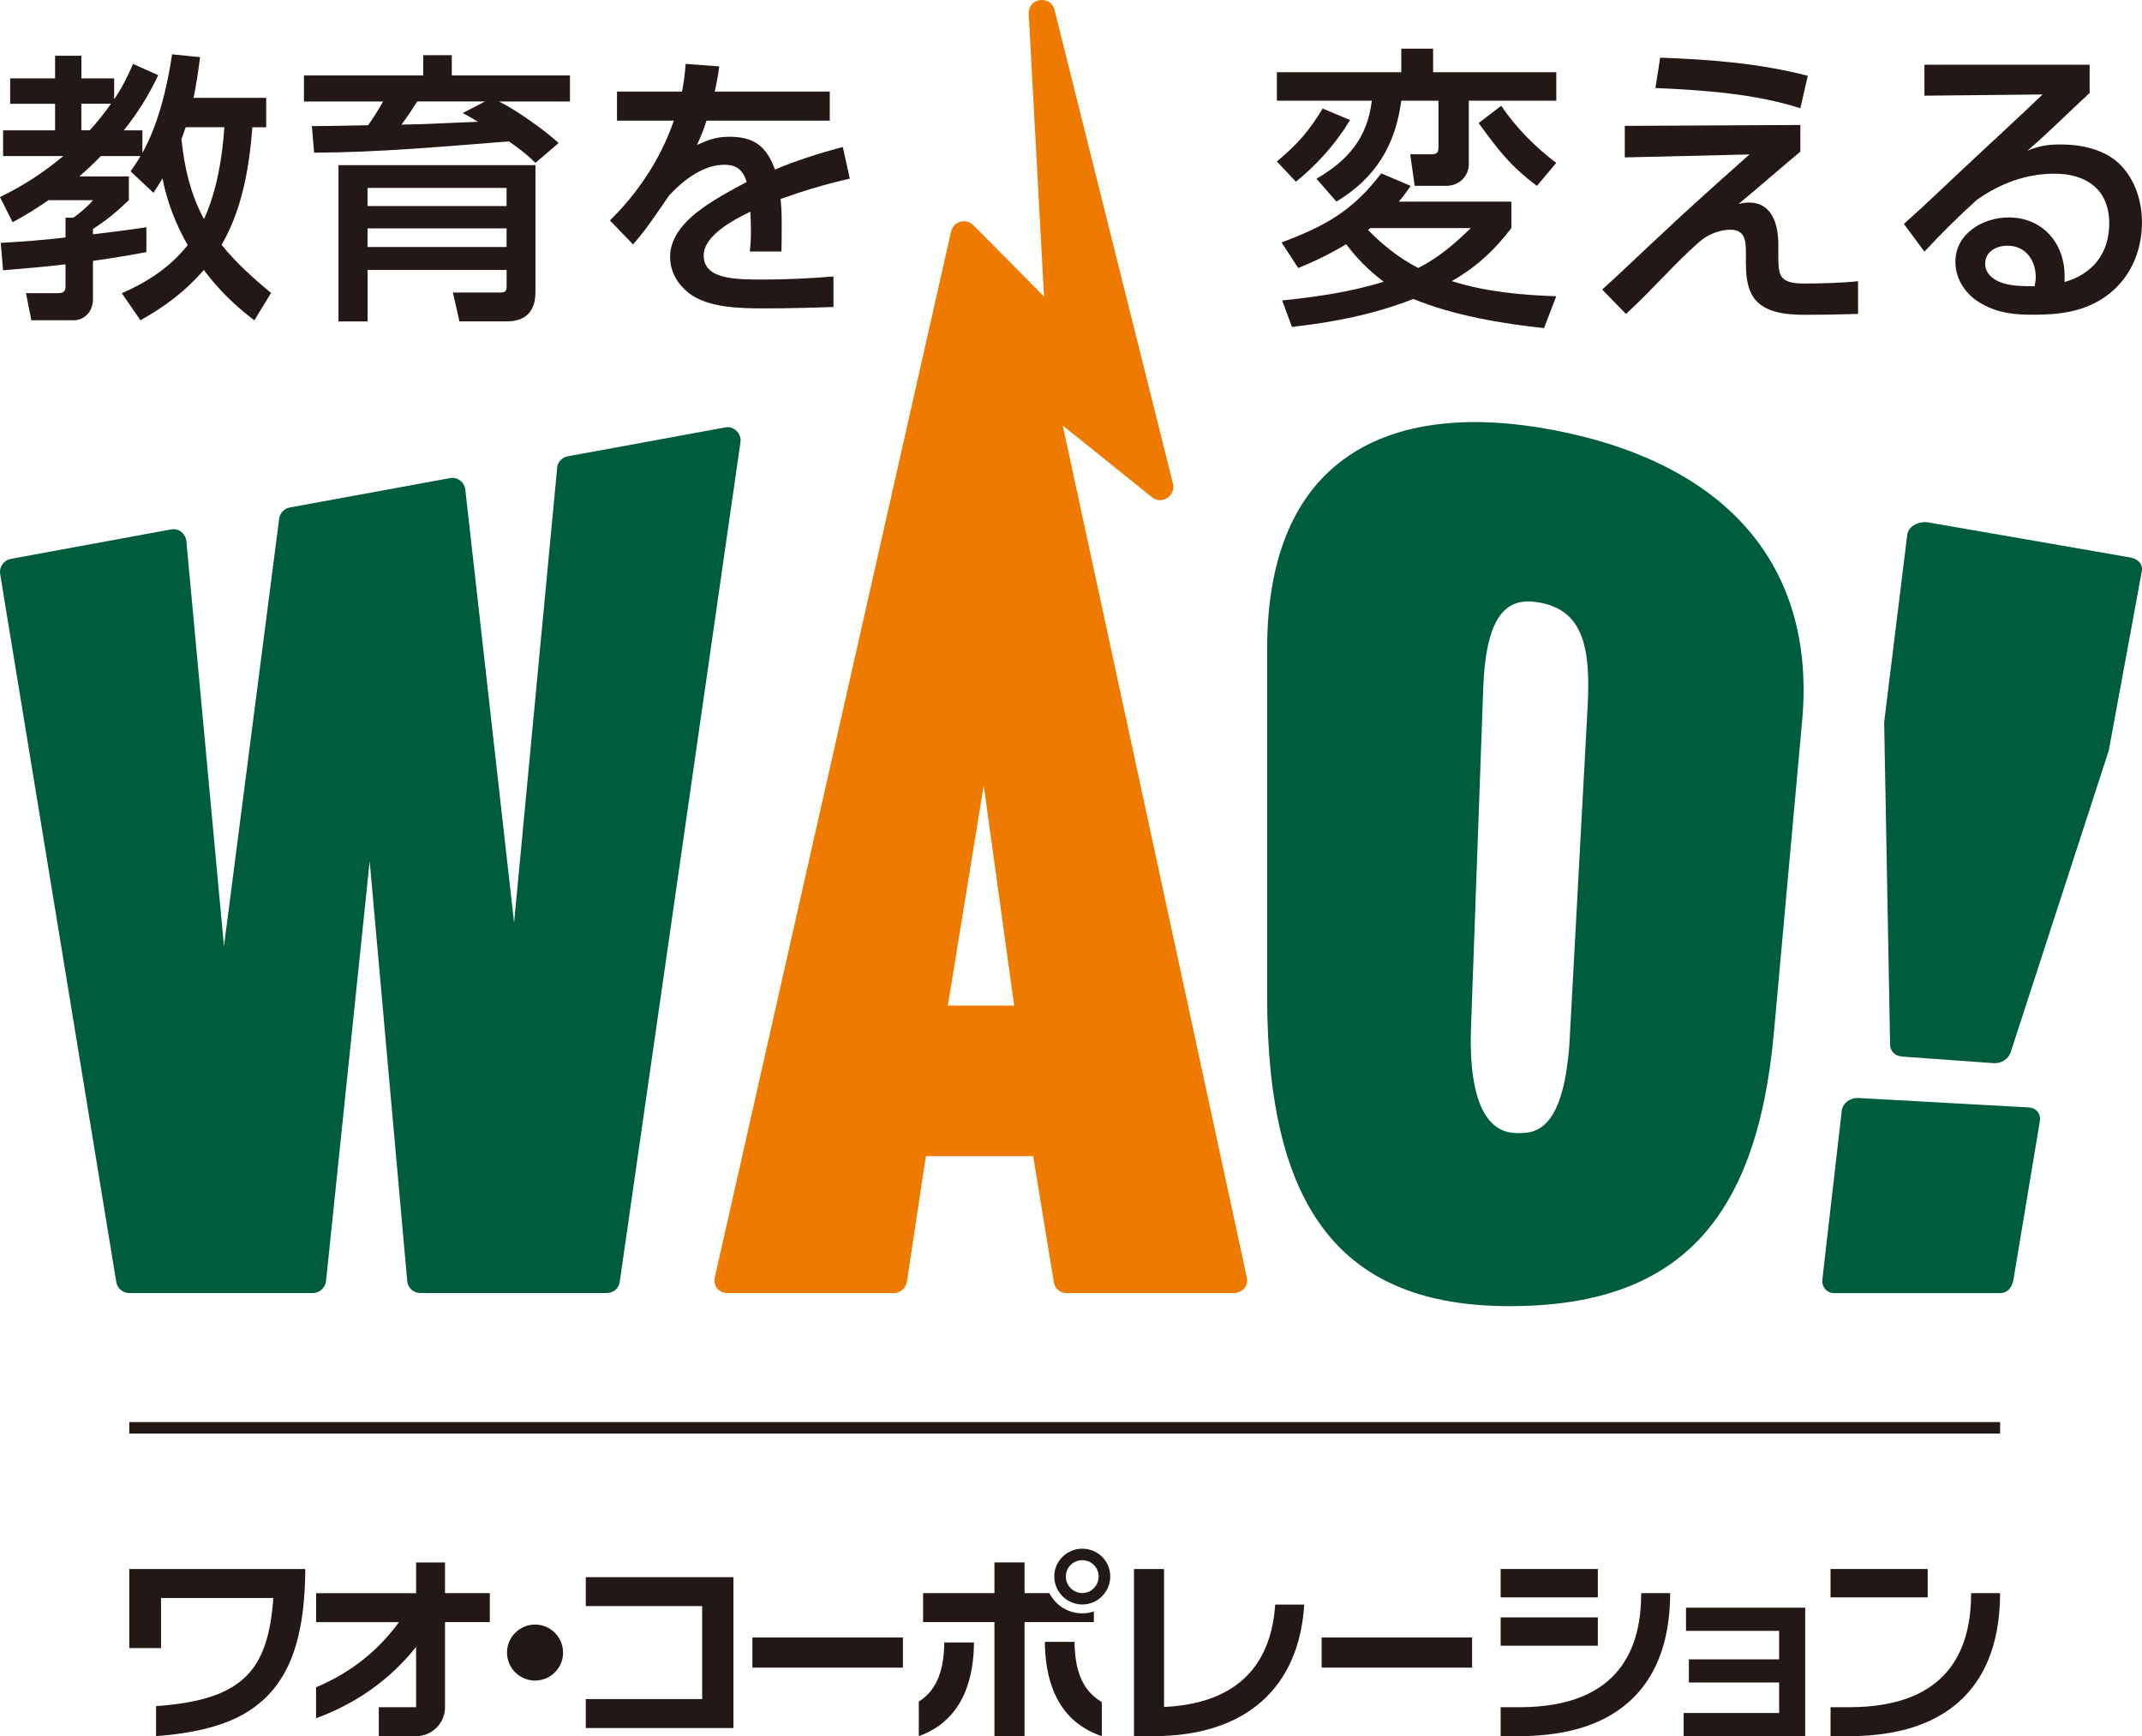
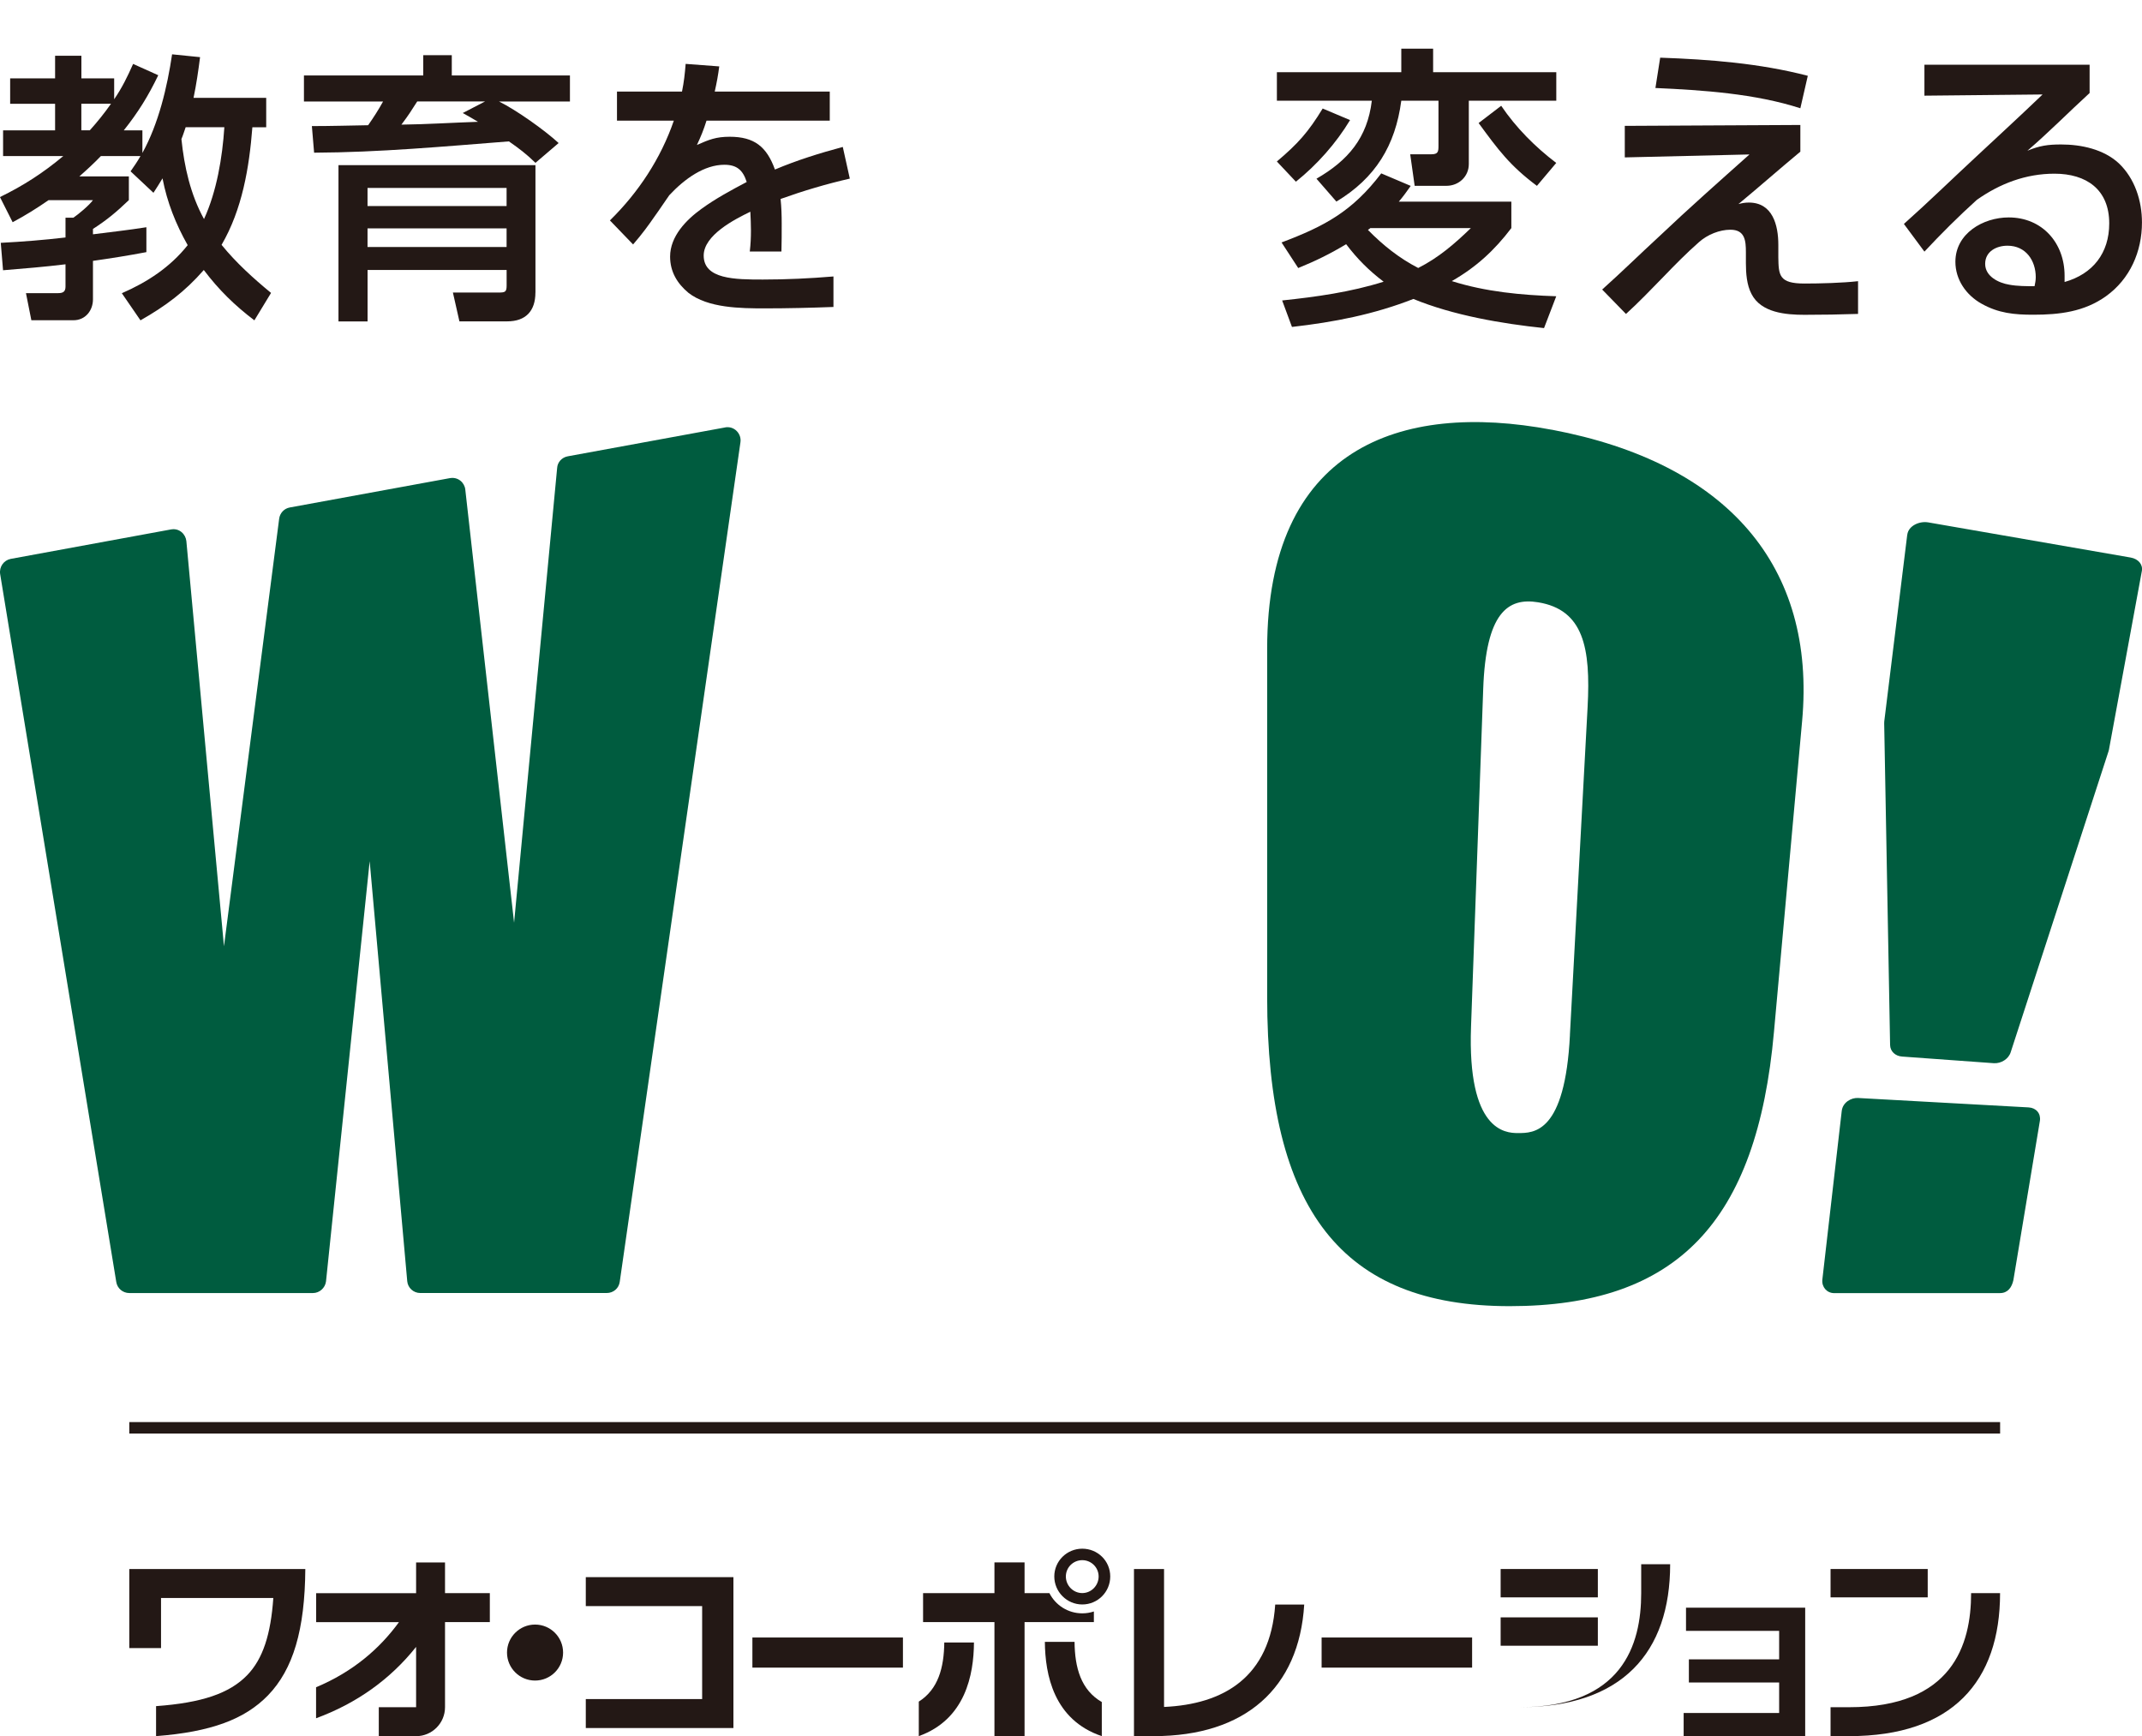
<svg xmlns="http://www.w3.org/2000/svg" id="_レイヤー_1" data-name="レイヤー 1" viewBox="0 0 500 405.23">
  <defs>
    <style>
      .cls-1 {
        fill: #005c3f;
      }

      .cls-2 {
        fill: #ee7a00;
      }

      .cls-3 {
        fill: #231815;
      }
    </style>
  </defs>
  <rect class="cls-3" x="30.18" y="331.93" width="436.7" height="2.67" />
  <g>
    <rect class="cls-3" x="350.29" y="366.22" width="22.69" height="6.62" />
    <rect class="cls-3" x="427.3" y="366.22" width="22.68" height="6.62" />
    <rect class="cls-3" x="350.29" y="377.51" width="22.69" height="6.62" />
    <path class="cls-3" d="m460.11,371.86c0,12.06-4.39,26.62-28.47,26.62h-4.34v6.75h4.34c24.08,0,35.23-12.78,35.23-33.38h-6.76Z" />
-     <path class="cls-3" d="m383.1,371.86c0,12.06-4.39,26.62-28.47,26.62h-4.34v6.75h4.34c24.08,0,35.23-12.78,35.23-33.38h-6.76Z" />
+     <path class="cls-3" d="m383.1,371.86c0,12.06-4.39,26.62-28.47,26.62h-4.34h4.34c24.08,0,35.23-12.78,35.23-33.38h-6.76Z" />
    <path class="cls-3" d="m271.72,398.42v-32.2h-7.02v39.01h4.61c21.3,0,33.94-11.15,35.13-30.71h-6.77c-1.16,17.07-12.15,23.27-25.95,23.9Z" />
    <rect class="cls-3" x="175.63" y="382.21" width="35.14" height="7.03" />
    <rect class="cls-3" x="308.5" y="382.21" width="35.13" height="7.03" />
    <polygon class="cls-3" points="136.74 368.12 136.74 374.88 163.9 374.88 163.9 396.58 136.74 396.58 136.74 403.34 171.2 403.34 171.2 368.12 136.74 368.12" />
    <path class="cls-3" d="m30.18,366.22v18.46h7.41v-11.7h26.21c-.59,8.47-2.41,14.21-6.11,18.03-4.14,4.26-10.59,6.44-21.26,7.22v7c12.81-.98,20.7-3.93,26.13-9.52,5.87-6.08,8.61-15.29,8.71-29.49H30.18Z" />
    <path class="cls-3" d="m124.9,379.19c-3.61,0-6.55,2.93-6.55,6.54s2.94,6.53,6.55,6.53,6.54-2.92,6.54-6.53-2.92-6.54-6.54-6.54Z" />
    <path class="cls-3" d="m255.35,376.13c-.86.29-1.78.44-2.73.44-3.34,0-6.25-1.92-7.66-4.72h-5.8v-7.17h-7.03v7.17h-16.66v6.76h16.66v26.62h7.03v-26.62h16.18v-2.48Z" />
    <path class="cls-3" d="m252.63,361.48c-3.59,0-6.53,2.89-6.53,6.48s2.94,6.54,6.53,6.54,6.53-2.9,6.53-6.54-2.94-6.48-6.53-6.48Zm0,10.36c-2.11,0-3.83-1.75-3.83-3.87s1.72-3.81,3.83-3.81,3.82,1.7,3.82,3.81-1.71,3.87-3.82,3.87Z" />
    <path class="cls-3" d="m214.47,397.18v8.05c10.88-3.91,12.83-14.33,12.88-21.86h-6.93c-.06,5.87-1.42,10.95-5.96,13.81Z" />
    <path class="cls-3" d="m250.82,383.22h-6.92c.06,7.63,2.05,18.22,13.29,22.01v-7.96c-4.86-2.81-6.31-8.01-6.36-14.06Z" />
    <polygon class="cls-3" points="393.56 375.25 393.56 380.66 415.3 380.66 415.3 387.31 394.23 387.31 394.23 392.71 415.3 392.71 415.3 399.83 393.01 399.83 393.01 405.23 421.38 405.23 421.38 375.25 393.56 375.25" />
    <path class="cls-3" d="m103.88,364.69h-6.75v7.17h-23.33v6.76h19.33c-4.48,6.17-10.72,11.59-19.35,15.2v7.24c9.51-3.5,17.35-9.12,23.35-16.66v14.08h-8.71v6.76h8.71c3.72,0,6.75-3.03,6.75-6.76v-19.86h10.46v-6.76h-10.46v-7.17Z" />
  </g>
  <g>
    <path class="cls-3" d="m37.93,41.64c-.66,1.12-1.38,2.24-2.11,3.36l-5.34-5.01c.92-1.32,1.52-2.18,2.31-3.56h-9.24c-1.59,1.65-3.3,3.23-5.02,4.74h11.55v5.54c-2.9,2.77-5.01,4.55-8.38,6.73v1.25c4.15-.53,8.31-.99,12.47-1.65v5.81c-4.15.79-8.31,1.45-12.47,2.04v8.98c0,2.63-1.78,4.88-4.55,4.88H7.32l-1.26-6.33h7.52c1.12,0,1.71-.33,1.71-1.52v-5.21c-4.81.59-9.7.99-14.58,1.39l-.53-6.4c5.02-.26,10.1-.66,15.11-1.25v-4.62h1.85c1.25-.86,3.69-2.9,4.55-4.09h-10.36c-2.77,1.92-5.41,3.56-8.38,5.15l-2.96-5.87c5.54-2.71,10.03-5.61,14.78-9.57H.72v-6h12.14v-6.2H2.37v-5.94h10.49v-5.27h6.14v5.27h7.65v4.88c1.85-2.7,3.1-5.27,4.42-8.25l5.87,2.64c-2.31,4.81-4.68,8.64-8.05,12.87h4.35v5.27c3.76-6.79,5.8-15.37,6.93-23.02l6.53.66c-.4,3.16-.86,6.33-1.52,9.5h16.96v6.86h-3.23c-.73,9.44-2.38,19.2-7.19,27.45,3.43,4.22,7.39,7.79,11.55,11.22l-3.89,6.4c-4.62-3.5-8.31-7.12-11.81-11.75-4.42,5.08-8.98,8.45-14.78,11.75l-4.35-6.33c5.93-2.58,11.28-6.07,15.37-11.22-2.77-4.88-4.81-10.03-5.87-15.57Zm-12.01-17.42h-6.93v6.2h1.97c1.78-1.98,3.43-4.03,4.95-6.2Zm26.46,5.47h-9.04c-.33.92-.6,1.85-.99,2.77.66,6.46,2.11,12.93,5.27,18.67,2.97-6.46,4.29-14.38,4.75-21.44Z" />
    <path class="cls-3" d="m73.32,35.63l-.52-6.2c4.41,0,8.78-.13,13.13-.2,1.25-1.78,2.44-3.63,3.49-5.54h-18.47v-6.07h27.85v-4.74h6.66v4.74h27.58v6.07h-16.56c4.02,1.98,10.62,6.66,13.92,9.7l-5.41,4.62c-2.17-2.11-3.75-3.3-6.2-5.01-15.18,1.19-30.29,2.57-45.47,2.64Zm51.66,32.65c0,4.29-2.24,6.73-6.59,6.73h-11.15l-1.52-6.73h10.56c1.58,0,1.98-.06,1.98-1.64v-3.63h-32.46v12.01h-6.79v-36.48h45.98v29.75Zm-39.19-24.41v4.22h32.46v-4.22h-32.46Zm0,9.44v4.35h32.46v-4.35h-32.46Zm22.23-26.93l5.21-2.7h-15.84c-1.65,2.57-1.91,3.03-3.69,5.41,5.93-.07,11.94-.46,17.88-.66-1.19-.73-2.38-1.39-3.56-2.05Z" />
    <path class="cls-3" d="m160.04,14.91l7.85.59c-.26,2.05-.59,3.83-1.05,5.87h26.85v6.79h-28.77c-.66,2.11-1.31,3.7-2.24,5.68,2.84-1.26,4.49-1.92,7.65-1.92,5.74,0,8.64,2.31,10.56,7.65,5.14-2.17,10.43-3.82,15.84-5.27l1.64,7.39c-5.47,1.25-10.82,2.84-16.16,4.75.2,1.91.26,3.82.26,5.74,0,2.17,0,4.35-.06,6.53h-7.39c.2-1.71.27-3.23.27-4.94,0-1.45-.07-2.9-.14-4.35-3.69,1.78-10.89,5.47-10.89,10.23,0,5.54,7.32,5.6,13.8,5.6,5.47,0,11.02-.26,16.49-.72v7.12c-5.34.2-10.69.33-16.03.33-5.67,0-13.27-.07-17.82-3.63-2.63-2.18-4.28-4.94-4.28-8.45,0-4.75,3.76-8.58,7.32-11.15,3.36-2.44,6.93-4.35,10.56-6.27-.86-2.7-2.24-4.02-5.21-4.02-4.68,0-9.24,3.23-12.87,7.12-1.12,1.58-2.18,3.23-3.43,4.95-1.32,1.91-2.83,4.02-5.01,6.53l-5.41-5.61c6.66-6.53,11.88-14.45,14.92-23.29h-13.27v-6.79h15.18c.46-2.3.66-4.08.85-6.46Z" />
  </g>
  <g>
    <path class="cls-3" d="m334.53,16.85h28.75v6.66h-20.42v14.79c0,2.92-2.36,5.07-5.21,5.07h-7.43l-1.04-7.36h4.93c1.6,0,1.67-.63,1.67-2.02v-10.49h-8.68c-1.39,10.49-6.05,18.07-15.15,23.55l-4.65-5.34c7.36-4.24,11.88-9.52,12.92-18.2h-22.16v-6.66h29.04v-5.49h7.43v5.49Zm-36.47,20.84c4.93-4.17,7.29-6.81,10.69-12.36l6.39,2.7c-3.26,5.42-7.71,10.42-12.64,14.38l-4.45-4.72Zm54.73,9.37v6.18c-3.96,5.21-8.2,9.11-13.9,12.37,7.92,2.5,16.12,3.26,24.38,3.54l-2.85,7.43c-9.93-1.04-21.25-2.99-30.5-6.8-9.24,3.61-18.47,5.41-28.34,6.53l-2.29-6.18c7.98-.84,15.98-1.95,23.69-4.38-3.41-2.57-6.18-5.35-8.75-8.75-3.82,2.29-7.09,3.89-11.19,5.56l-3.89-5.97c10.14-3.82,16.54-7.29,23.27-16.12l6.88,2.92c-.98,1.39-1.67,2.36-2.78,3.68h26.26Zm-33.48,6.6c3.55,3.61,7.29,6.59,11.74,8.89,4.79-2.43,8.48-5.63,12.29-9.31h-23.47c-.14.15-.35.28-.56.42Zm25.84-24.94l5.27-4.03c3.48,5.14,7.92,9.59,12.85,13.34l-4.51,5.35c-6.32-4.72-9.03-8.41-13.61-14.66Z" />
    <path class="cls-3" d="m420.25,29.15v6.25c-4.86,4.03-9.58,8.2-14.45,12.23.84-.22,1.53-.35,2.43-.35,5.56,0,6.88,5.28,6.88,9.87v2.92c.07,4.17.14,6.11,6.11,6.11,3.68,0,8.89-.14,12.5-.55v7.64c-4.17.14-8.33.21-12.5.21-4.38,0-10.14-.48-12.37-4.86-1.11-2.09-1.31-4.86-1.31-7.16v-2.57c0-2.71-.21-5.27-3.62-5.27-2.5,0-5.34,1.11-7.36,2.92-2.99,2.63-5.77,5.48-8.12,7.92-2.85,2.92-5.97,6.18-8.89,8.82l-5.56-5.7c4.51-4.03,8.82-8.27,13.27-12.36,6.88-6.53,14.03-12.85,21.11-19.17l-29.1.69v-7.36l40.98-.21Zm1.74-11.46l-1.74,7.58c-10.56-3.41-22.78-4.24-33.83-4.73l1.11-7.08c11.6.41,23.2,1.31,34.45,4.23Z" />
    <path class="cls-3" d="m487.77,15.12v6.59c-4.86,4.45-9.51,9.17-14.52,13.47,2.85-1.18,4.8-1.46,7.85-1.46,4.72,0,9.93,1.11,13.47,4.38,3.75,3.55,5.42,8.75,5.42,13.83,0,6.8-2.78,13.19-8.41,17.22-5.07,3.62-10.83,4.31-16.95,4.31-4.45,0-8.12-.35-12.08-2.57-3.61-2.01-6.11-5.62-6.11-9.79,0-6.6,6.46-10.35,12.44-10.35,7.85,0,13.05,5.97,13.05,13.61v1.46c6.6-1.87,10.42-6.74,10.42-13.68,0-7.92-5.34-11.6-12.78-11.6-6.67,0-12.71,2.29-18.13,6.11-4.31,3.89-8.34,7.92-12.23,12.08l-4.79-6.46c5.77-5.14,11.32-10.56,17.02-15.84,5.14-4.79,10.27-9.51,15.35-14.38l-27.58.28v-7.22h38.55Zm-12.57,49.59c0-3.88-2.3-7.36-6.6-7.36-2.56,0-5.21,1.32-5.21,4.24s3.12,4.45,5.63,4.86c1.87.35,4.02.35,5.9.35.14-.7.28-1.32.28-2.09Z" />
  </g>
  <g>
    <path class="cls-1" d="m428.17,301.82h38.69c1.8,0,2.75-1.32,3.12-3.04l6.19-37.2c.24-1.67-.86-2.99-2.62-3.1l-39.84-2.2c-1.61-.08-3.56,1.01-3.8,3.03l-4.53,39.41c-.15,1.71,1.07,3.11,2.79,3.11Z" />
    <path class="cls-1" d="m169.26,99.77l-36.74,6.74c-1.37.25-2.4,1.38-2.47,2.74l-10.05,106.12-11.39-101.11c-.16-1.57-1.64-3-3.59-2.66l-37.38,6.85c-1.33.24-2.32,1.33-2.48,2.65l-12.88,99.77-8.78-94.57c-.16-1.58-1.61-3.1-3.61-2.72l-37.39,6.87c-1.63.32-2.71,1.85-2.47,3.52l27.11,165.26c.25,1.51,1.52,2.57,3.04,2.58h42.85c1.55.01,2.88-1.19,3.07-2.73l10.19-98.07,8.77,98.05c.14,1.53,1.45,2.74,3.02,2.74h43.54c1.54.01,2.82-1.07,3.04-2.59l28.18-195.99c.29-1.96-1.42-3.85-3.58-3.46Z" />
    <path class="cls-1" d="m362.24,100.31c-35.68-6.73-66.45,4.46-66.45,51.11v81.31c0,49.68,17.45,72.14,56.59,72.14s57.75-19.7,61.71-64.01l6.57-72.53c3.3-36.13-17.38-60.28-58.41-68.03Zm4.23,141.24c-1.15,22.95-8.39,22.93-12.17,22.92-2.92,0-11.81-.51-10.92-24.86l2.84-78.75c.62-17.83,5.73-21.44,12.81-20.28,10.63,1.74,12.3,10.64,11.56,24.46l-4.13,76.51Z" />
    <path class="cls-1" d="m445.2,124.82s-5.36,43.44-5.36,43.54c-.02.1-.03.38-.02.47,0,.07,1.38,75.06,1.38,75.06.02,1.49,1.19,2.61,2.8,2.72l21.41,1.55c1.72.11,3.47-1,3.95-2.59,0,0,22.79-70.12,22.83-70.22.03-.1.08-.3.1-.39.02-.08,7.68-41.7,7.68-41.7.27-1.49-.81-2.79-2.59-3.12l-47.28-8.21c-2-.35-4.62.74-4.89,2.89Z" />
-     <path class="cls-2" d="m291.03,298.12l-42.95-198.79,20.85,16.74c2.27,1.84,5.56-.37,4.88-3.16L246.16,2.32c-.88-3.53-6.23-2.87-6.03.91l3.57,65.98-16.54-16.69c-1.63-1.56-4.5-1-5.15,1.5l-55.15,244.12c-.48,2.14,1.13,3.68,2.94,3.68h38.82c1.51,0,2.79-1.11,3.07-2.6l4.43-29.37h25.05l4.82,29.46c.25,1.46,1.5,2.51,2.98,2.51h39.06c1.42,0,3.51-1.16,3-3.7Zm-69.78-63.41l8.38-51.37,7.1,51.37h-15.48Z" />
  </g>
</svg>